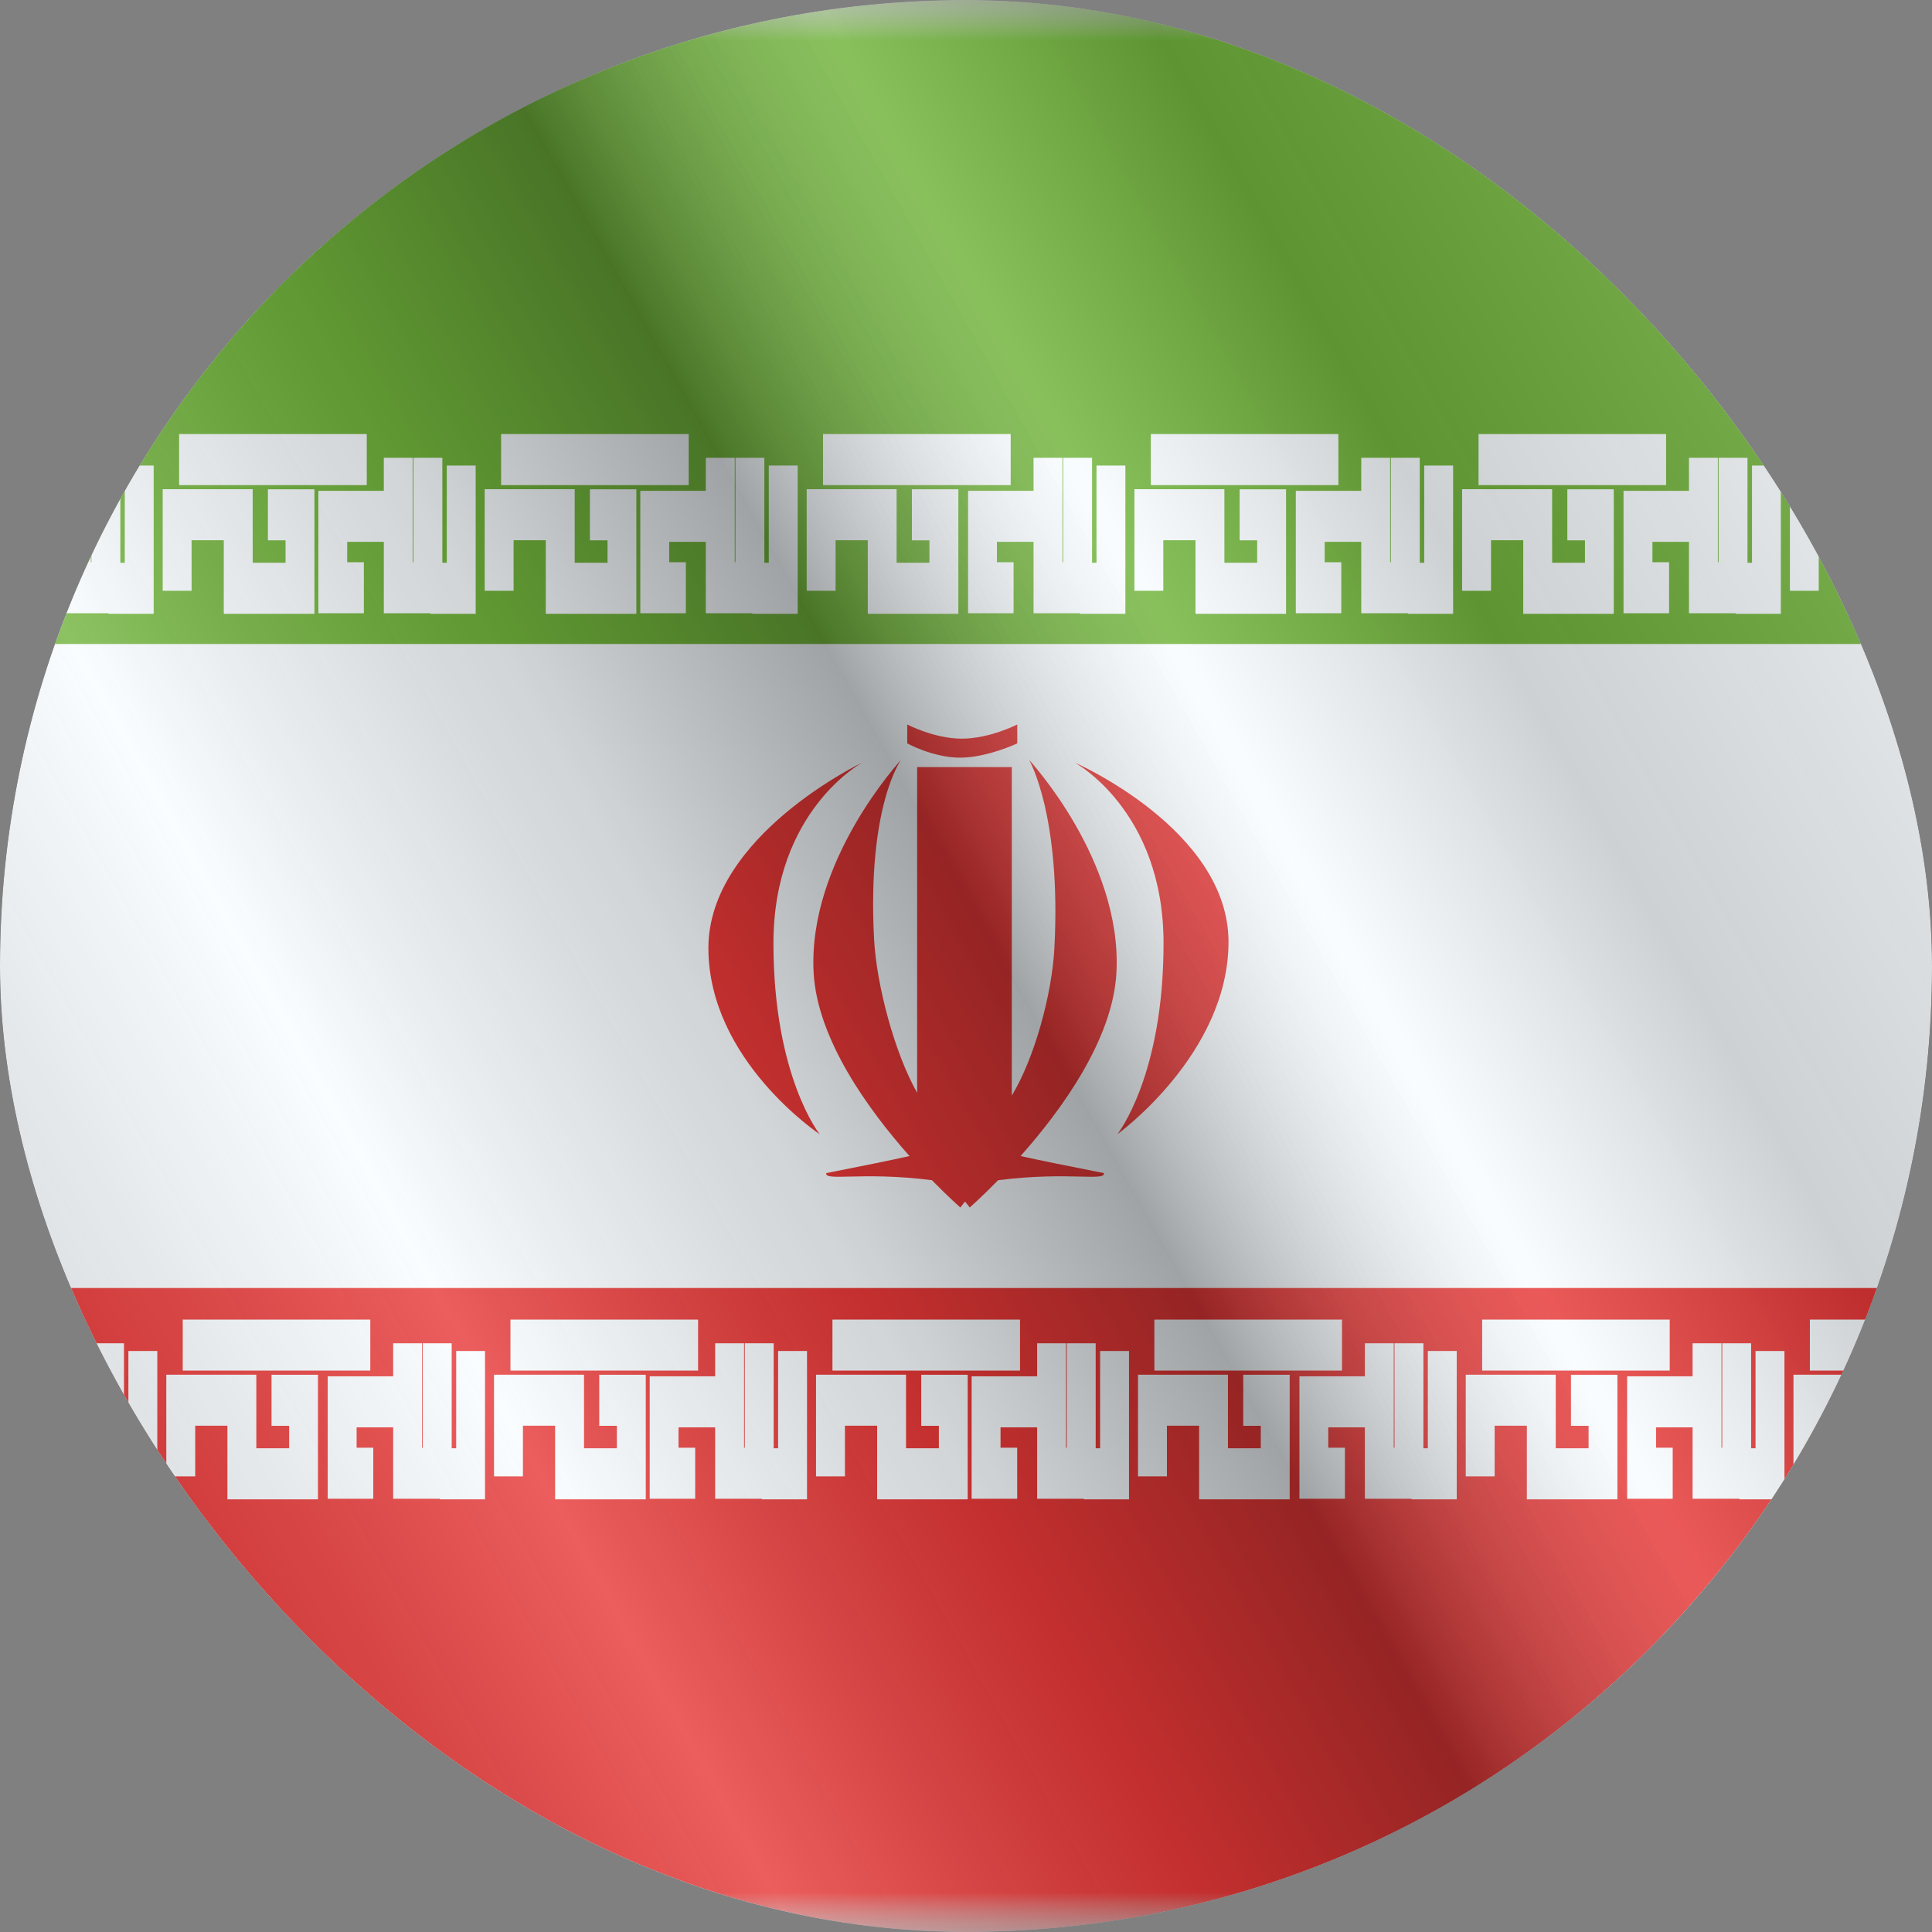
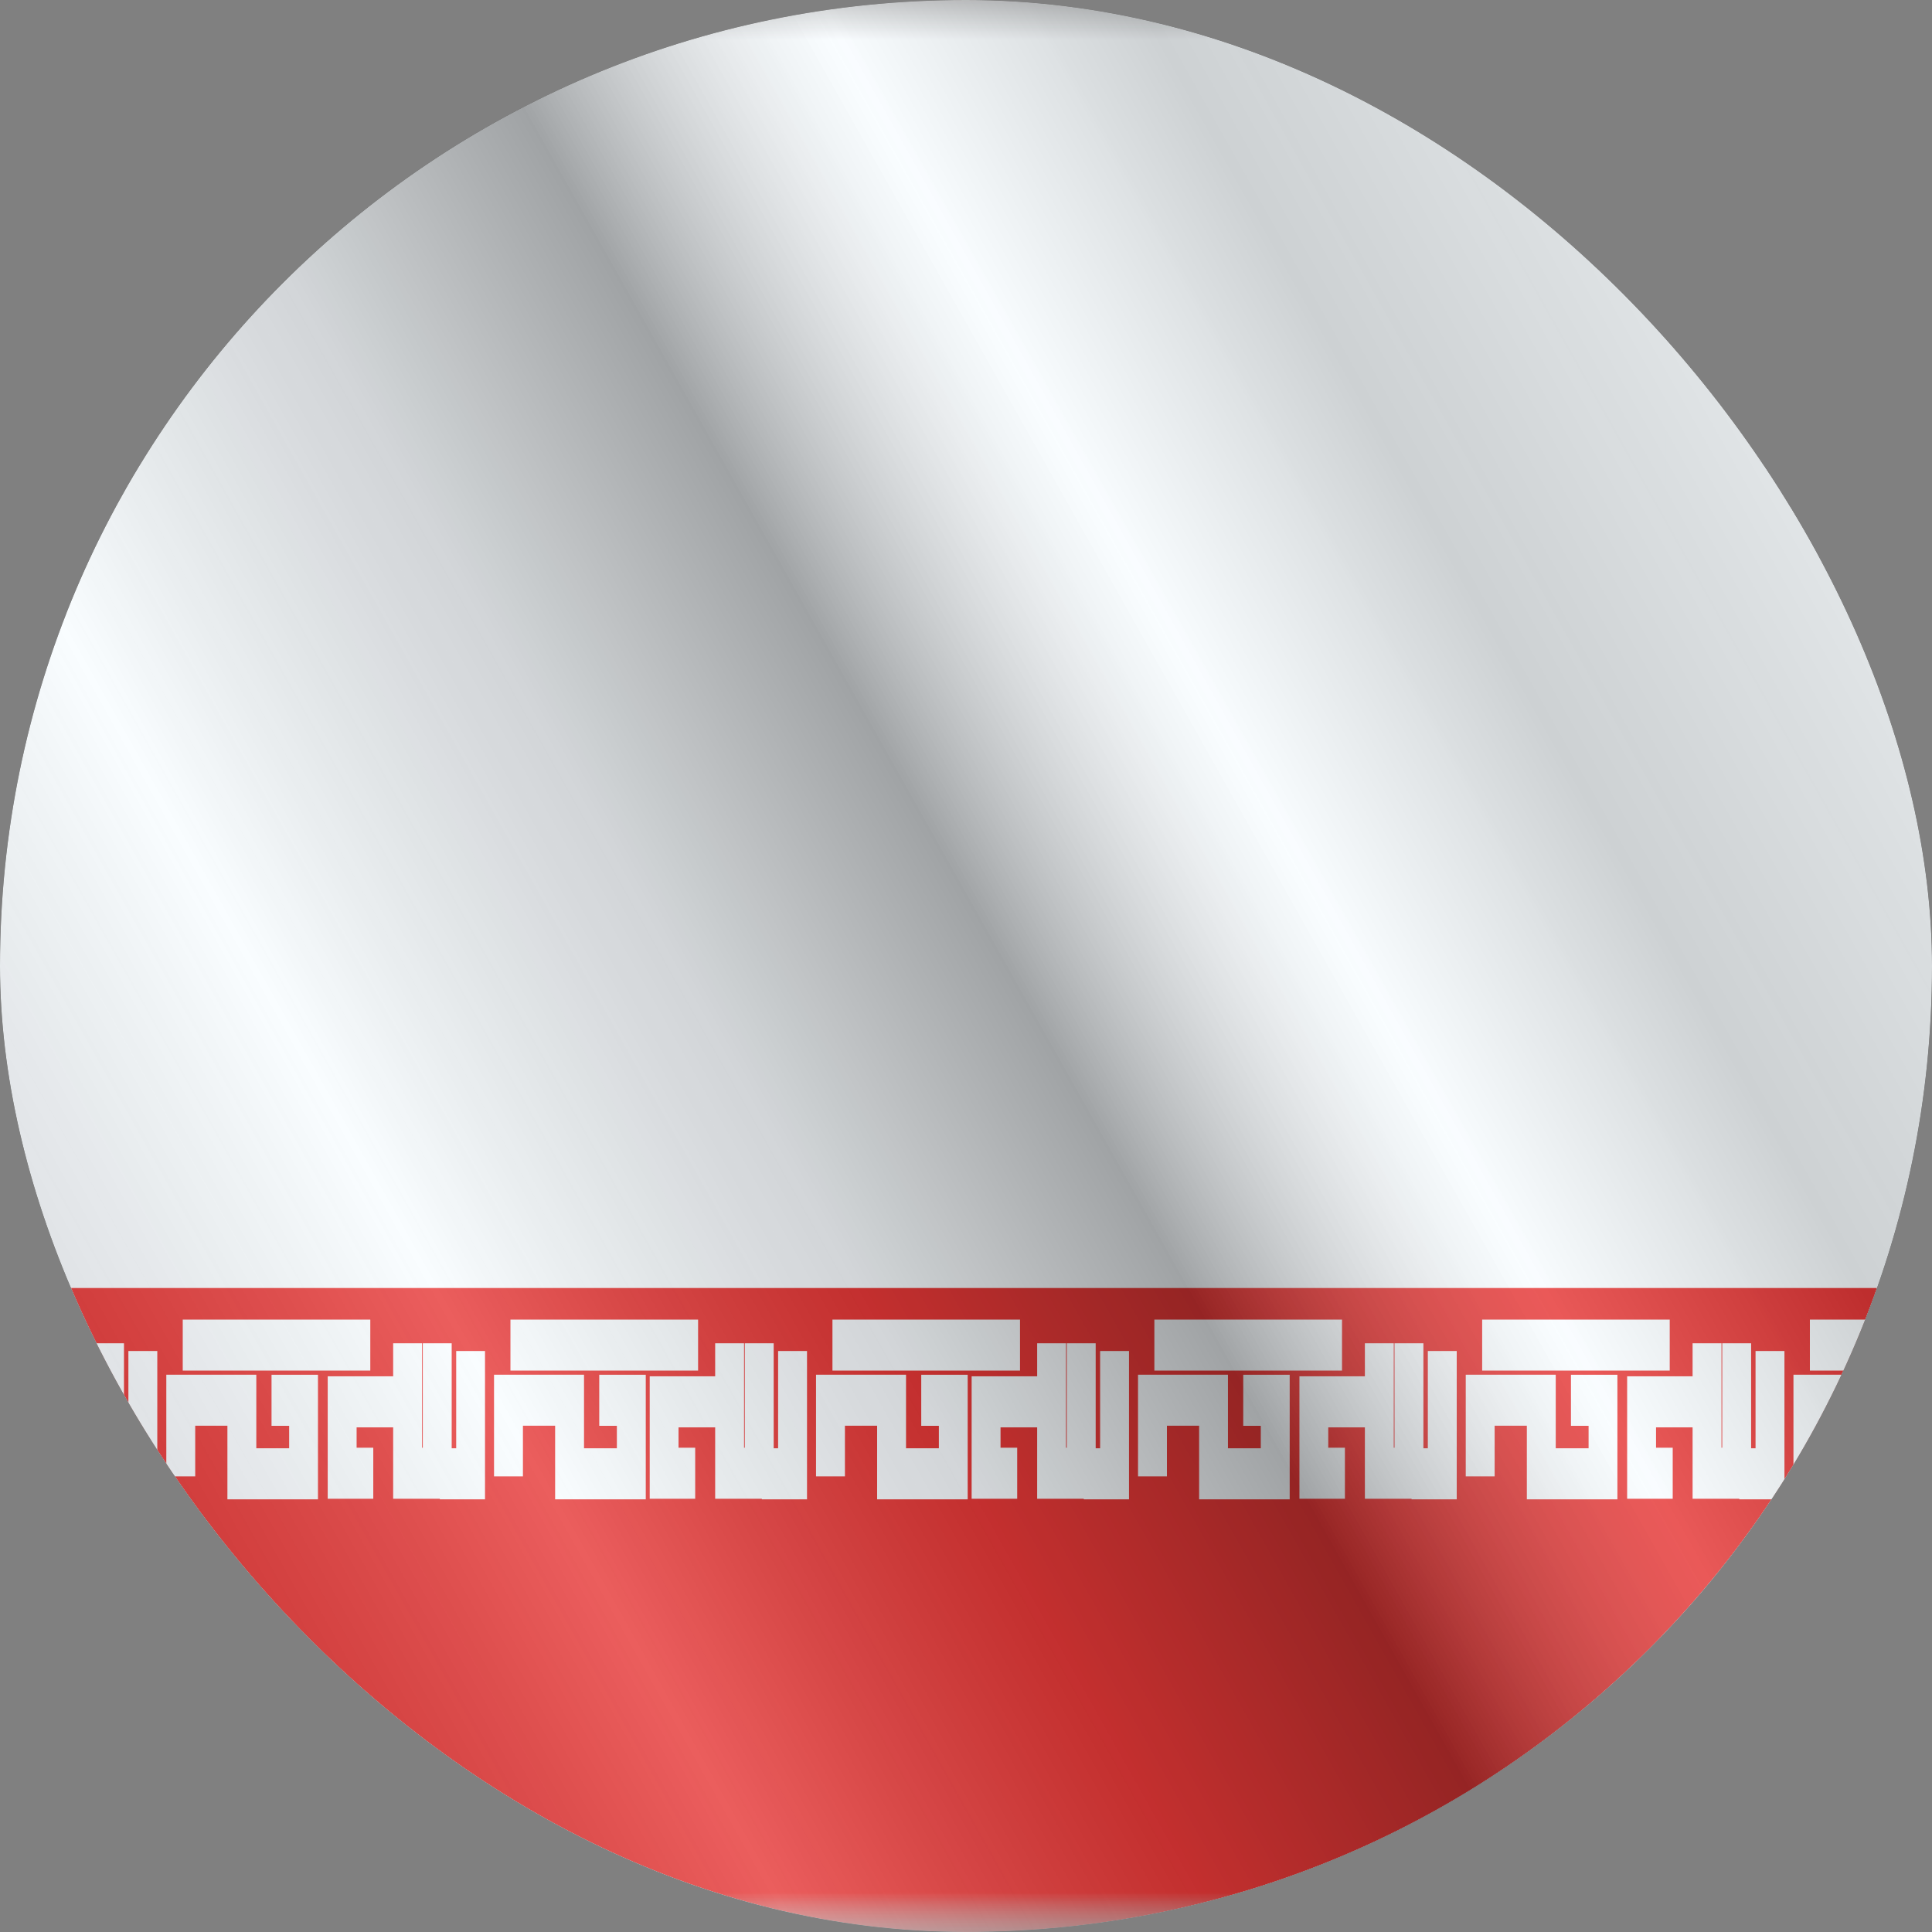
<svg xmlns="http://www.w3.org/2000/svg" width="24" height="24" viewBox="0 0 24 24" fill="none">
  <rect x="0" y="0" width="24" height="24" fill="#808080" stroke="none" />
  <g clip-path="url(#clip0_23_18407)">
    <g clip-path="url(#clip1_23_18407)">
      <mask id="mask0_23_18407" style="mask-type:luminance" maskUnits="userSpaceOnUse" x="-4" y="0" width="32" height="24">
        <rect x="-4" width="32" height="24" fill="white" />
      </mask>
      <g mask="url(#mask0_23_18407)">
        <path fill-rule="evenodd" clip-rule="evenodd" d="M-4 0V24H28V0H-4Z" fill="#F7FCFF" />
        <mask id="mask1_23_18407" style="mask-type:luminance" maskUnits="userSpaceOnUse" x="-4" y="0" width="32" height="24">
          <path fill-rule="evenodd" clip-rule="evenodd" d="M-4 0V24H28V0H-4Z" fill="white" />
        </mask>
        <g mask="url(#mask1_23_18407)">
-           <path fill-rule="evenodd" clip-rule="evenodd" d="M-4 0V8H28V0H-4Z" fill="#5EAA22" />
+           <path fill-rule="evenodd" clip-rule="evenodd" d="M-4 0V8V0H-4Z" fill="#5EAA22" />
          <path fill-rule="evenodd" clip-rule="evenodd" d="M-4 16V24H28V16H-4Z" fill="#E31D1C" />
          <path fill-rule="evenodd" clip-rule="evenodd" d="M0.601 16.392V17.026H-1.73V16.392H0.601ZM-3.434 17.984H-3.641V17.731H-3.187V18.618H-2.607V18.625H-2.046V16.783H-2.404V17.991H-2.46V16.687H-2.818V17.984H-2.828V17.731V16.687H-3.187V17.097H-4V18.618H-3.821H-3.434V17.984ZM-1.933 18.34H-1.575V17.711H-1.175V18.625H-0.049V17.078H-0.626V17.712H-0.408V17.991H-0.816V17.077H-1.933V18.34ZM0.358 17.984H0.565V18.618H0.179H-0V17.097H0.813V16.687H1.172V17.731V17.984H1.181V16.687H1.54V17.991H1.595V16.783H1.954V18.625H1.393V18.618H0.813V17.731H0.358V17.984ZM4.6 16.392V17.026H2.27V16.392H4.6ZM2.066 18.34H2.425V17.711H2.825V18.625H3.95V17.078H3.373V17.712H3.592V17.991H3.184V17.077H2.066V18.34ZM4.43 17.984H4.637V18.618H4.25H4.071V17.097H4.884V16.687H5.243V17.731V17.984H5.252V16.687H5.611V17.991H5.667V16.783H6.025V18.625H5.464V18.618H4.884V17.731H4.43V17.984ZM8.672 16.392V17.026H6.341V16.392H8.672ZM6.137 18.34H6.496V17.711H6.896V18.625H8.022V17.078H7.444V17.712H7.663V17.991H7.255V17.077H6.137V18.34ZM8.429 17.984H8.636V18.618H8.25H8.071V17.097H8.884V16.687H9.243V17.731V17.984H9.252V16.687H9.611V17.991H9.666V16.783H10.025V18.625H9.464V18.618H8.884V17.731H8.429V17.984ZM12.671 16.392V17.026H10.341V16.392H12.671ZM10.137 18.34H10.496V17.711H10.896V18.625H12.021V17.078H11.444V17.712H11.663V17.991H11.255V17.077H10.137V18.34ZM12.429 17.984H12.636V18.618H12.25H12.07V17.097H12.884V16.687H13.243V17.731V17.984H13.252V16.687H13.611V17.991H13.666V16.783H14.025V18.625H13.463V18.618H12.884V17.731H12.429V17.984ZM16.671 16.392V17.026H14.34V16.392H16.671ZM14.137 18.34H14.496V17.711H14.896V18.625H16.021V17.078H15.444V17.712H15.662V17.991H15.254V17.077H14.137V18.34ZM16.5 17.984H16.707V18.618H16.321H16.142V17.097H16.955V16.687H17.314V17.731V17.984H17.323V16.687H17.682V17.991H17.737V16.783H18.096V18.625H17.535V18.618H16.955V17.731H16.5V17.984ZM20.742 16.392V17.026H18.412V16.392H20.742ZM18.208 18.34H18.567V17.711H18.967V18.625H20.092V17.078H19.515V17.712H19.734V17.991H19.326V17.077H18.208V18.34ZM20.572 17.984H20.779V18.618H20.392H20.213V17.097H21.026V16.687H21.385V17.731V17.984H21.394V16.687H21.753V17.991H21.808V16.783H22.167V18.625H21.606V18.618H21.026V17.731H20.572V17.984ZM24.814 16.392V17.026H22.483V16.392H24.814ZM22.279 18.34H22.638V17.711H23.038V18.625H24.163V17.078H23.586V17.712H23.805V17.991H23.397V17.077H22.279V18.34ZM24.643 17.984H24.85V18.618H24.463H24.284V17.097H25.097V16.687H25.456V17.731V17.984H25.465V16.687H25.824V17.991H25.88V16.783H26.238V18.625H25.677V18.618H25.097V17.731H24.643V17.984ZM28.885 16.392V17.026H26.554V16.392H28.885ZM26.351 18.34H26.709V17.711H27.109V18.625H28.235V17.078H27.658V17.712H27.876V17.991H27.468V17.077H26.351V18.34ZM28.642 17.984H28.849V18.618H28.463H28.284V17.097H29.097V16.687H29.456V17.731V17.984H29.465V16.687H29.824V17.991H29.879V16.783H30.238V18.625H29.677V18.618H29.097V17.731H28.642V17.984ZM32.885 16.392V17.026H30.554V16.392H32.885ZM30.35 18.34H30.709V17.711H31.109V18.625H32.234V17.078H31.657V17.712H31.876V17.991H31.468V17.077H30.35V18.34ZM32.856 17.984H33.063V18.618H32.677H32.498V17.097H33.311V16.687H33.67V17.731V17.984H33.679V16.687H34.038V17.991H34.093V16.783H34.452V18.625H33.891V18.618H33.311V17.731H32.856V17.984ZM37.099 16.392V17.026H34.768V16.392H37.099ZM34.564 18.34H34.923V17.711H35.323V18.625H36.449V17.078H35.871V17.712H36.09V17.991H35.682V17.077H34.564V18.34Z" fill="#F7FCFF" />
          <path fill-rule="evenodd" clip-rule="evenodd" d="M-3.515 5.392V6.026H-5.846V5.392H-3.515ZM-7.55 6.984H-7.757V6.731H-7.303V7.618H-6.723V7.625H-6.162V5.783H-6.52V6.991H-6.576V5.687H-6.935V6.984H-6.944V6.731V5.687H-7.303V6.097H-8.116V7.618H-7.937H-7.55V6.984ZM-6.05 7.339H-5.691V6.711H-5.291V7.625H-4.165V6.078H-4.743V6.712H-4.524V6.991H-4.932V6.077H-6.05V7.339ZM-3.758 6.984H-3.551V7.618H-3.937H-4.116V6.097H-3.303V5.687H-2.944V6.731V6.984H-2.935V5.687H-2.576V6.991H-2.521V5.783H-2.162V7.625H-2.723V7.618H-3.303V6.731H-3.758V6.984ZM0.484 5.392V6.026H-1.846V5.392H0.484ZM-2.05 7.339H-1.691V6.711H-1.291V7.625H-0.166V6.078H-0.743V6.712H-0.524V6.991H-0.932V6.077H-2.05V7.339ZM0.314 6.984H0.521V7.618H0.134H-0.045V6.097H0.768V5.687H1.127V6.731V6.984H1.136V5.687H1.495V6.991H1.55V5.783H1.909V7.625H1.348V7.618H0.768V6.731H0.314V6.984ZM4.556 5.392V6.026H2.225V5.392H4.556ZM2.021 7.339H2.38V6.711H2.78V7.625H3.906V6.078H3.328V6.712H3.547V6.991H3.139V6.077H2.021V7.339ZM4.313 6.984H4.52V7.618H4.134H3.955V6.097H4.768V5.687H5.127V6.731V6.984H5.136V5.687H5.495V6.991H5.55V5.783H5.909V7.625H5.348V7.618H4.768V6.731H4.313V6.984ZM8.555 5.392V6.026H6.225V5.392H8.555ZM6.021 7.339H6.38V6.711H6.78V7.625H7.905V6.078H7.328V6.712H7.547V6.991H7.139V6.077H6.021V7.339ZM8.313 6.984H8.52V7.618H8.134H7.954V6.097H8.768V5.687H9.127V6.731V6.984H9.136V5.687H9.495V6.991H9.55V5.783H9.909V7.625H9.347V7.618H8.768V6.731H8.313V6.984ZM12.555 5.392V6.026H10.224V5.392H12.555ZM10.021 7.339H10.38V6.711H10.78V7.625H11.905V6.078H11.328V6.712H11.546V6.991H11.138V6.077H10.021V7.339ZM12.384 6.984H12.591V7.618H12.205H12.026V6.097H12.839V5.687H13.198V6.731V6.984H13.207V5.687H13.566V6.991H13.621V5.783H13.98V7.625H13.418V7.618H12.839V6.731H12.384V6.984ZM16.626 5.392V6.026H14.296V5.392H16.626ZM14.092 7.339H14.451V6.711H14.851V7.625H15.976V6.078H15.399V6.712H15.617V6.991H15.21V6.077H14.092V7.339ZM16.456 6.984H16.662V7.618H16.276H16.097V6.097H16.91V5.687H17.269V6.731V6.984H17.278V5.687H17.637V6.991H17.692V5.783H18.051V7.625H17.49V7.618H16.91V6.731H16.456V6.984ZM20.697 5.392V6.026H18.367V5.392H20.697ZM18.163 7.339H18.522V6.711H18.922V7.625H20.047V6.078H19.47V6.712H19.689V6.991H19.281V6.077H18.163V7.339ZM20.527 6.984H20.734V7.618H20.347H20.168V6.097H20.981V5.687H21.34V6.731V6.984H21.349V5.687H21.708V6.991H21.764V5.783H22.122V7.625H21.561V7.618H20.981V6.731H20.527V6.984ZM24.769 5.392V6.026H22.438V5.392H24.769ZM22.235 7.339H22.593V6.711H22.993V7.625H24.119V6.078H23.541V6.712H23.76V6.991H23.352V6.077H22.235V7.339ZM24.526 6.984H24.733V7.618H24.347H24.168V6.097H24.981V5.687H25.34V6.731V6.984H25.349V5.687H25.708V6.991H25.763V5.783H26.122V7.625H25.561V7.618H24.981V6.731H24.526V6.984ZM28.768 5.392V6.026H26.438V5.392H28.768ZM26.234 7.339H26.593V6.711H26.993V7.625H28.118V6.078H27.541V6.712H27.76V6.991H27.352V6.077H26.234V7.339ZM28.741 6.984H28.947V7.618H28.561H28.382V6.097H29.195V5.687H29.554V6.731V6.984H29.563V5.687H29.922V6.991H29.977V5.783H30.336V7.625H29.775V7.618H29.195V6.731H28.741V6.984ZM32.982 5.392V6.026H30.652V5.392H32.982ZM30.448 7.339H30.807V6.711H31.207V7.625H32.332V6.078H31.755V6.712H31.974V6.991H31.566V6.077H30.448V7.339Z" fill="#F7FCFF" />
-           <path fill-rule="evenodd" clip-rule="evenodd" d="M11.27 9C11.27 9 11.605 9.176 11.948 9.176C12.292 9.176 12.637 9 12.637 9V9.235C12.637 9.235 12.26 9.412 11.926 9.412C11.592 9.412 11.27 9.235 11.27 9.235V9ZM8.8 11.777C8.8 10.382 10.715 9.471 10.715 9.471C10.715 9.471 9.608 10.064 9.608 11.718C9.608 13.373 10.183 14.09 10.183 14.09C10.183 14.09 8.8 13.171 8.8 11.777ZM15.261 11.7C15.261 10.305 13.347 9.471 13.347 9.471C13.347 9.471 14.454 10.064 14.454 11.718C14.454 13.373 13.88 14.09 13.88 14.09C13.88 14.09 15.261 13.094 15.261 11.7ZM10.107 12.08C10.034 10.688 11.193 9.44 11.193 9.44C11.193 9.44 10.771 10.013 10.858 11.666C10.888 12.233 11.111 13.077 11.393 13.575V9.529H12.569V13.61C12.851 13.145 13.068 12.352 13.098 11.777C13.185 10.124 12.784 9.44 12.784 9.44C12.784 9.44 13.942 10.688 13.869 12.08C13.826 12.91 13.188 13.787 12.678 14.361C12.926 14.416 13.257 14.483 13.713 14.573C13.723 14.623 13.621 14.621 13.419 14.616H13.419H13.419C13.197 14.611 12.852 14.603 12.399 14.661C12.191 14.874 12.046 15 12.046 15C12.046 15 12.024 14.969 11.988 14.926C11.953 14.969 11.93 15 11.93 15C11.93 15 11.785 14.874 11.577 14.661C11.125 14.603 10.78 14.611 10.557 14.616C10.355 14.621 10.254 14.623 10.264 14.573C10.719 14.483 11.051 14.416 11.298 14.361C10.789 13.787 10.151 12.91 10.107 12.08Z" fill="#E31D1C" />
        </g>
      </g>
    </g>
    <g style="mix-blend-mode:hard-light" opacity="0.12">
      <rect width="24" height="24" rx="12" fill="white" />
    </g>
    <rect width="24" height="24" fill="url(#paint0_linear_23_18407)" fill-opacity="0.64" style="mix-blend-mode:overlay" />
  </g>
  <defs>
    <linearGradient id="paint0_linear_23_18407" x1="24" y1="1.19273e-06" x2="-4.487" y2="16.024" gradientUnits="userSpaceOnUse">
      <stop stop-color="white" stop-opacity="0.3" />
      <stop offset="0.263" stop-opacity="0.27" />
      <stop offset="0.37" stop-color="white" stop-opacity="0.26" />
      <stop offset="0.487" stop-opacity="0.55" />
      <stop offset="0.594" stop-opacity="0.24" />
      <stop offset="0.736" stop-color="white" stop-opacity="0.3" />
      <stop offset="0.901" stop-color="#272727" stop-opacity="0.22" />
      <stop offset="1" stop-opacity="0.2" />
    </linearGradient>
    <clipPath id="clip0_23_18407">
      <rect width="24" height="24" rx="12" fill="white" />
    </clipPath>
    <clipPath id="clip1_23_18407">
      <rect width="24" height="24" fill="white" />
    </clipPath>
  </defs>
</svg>